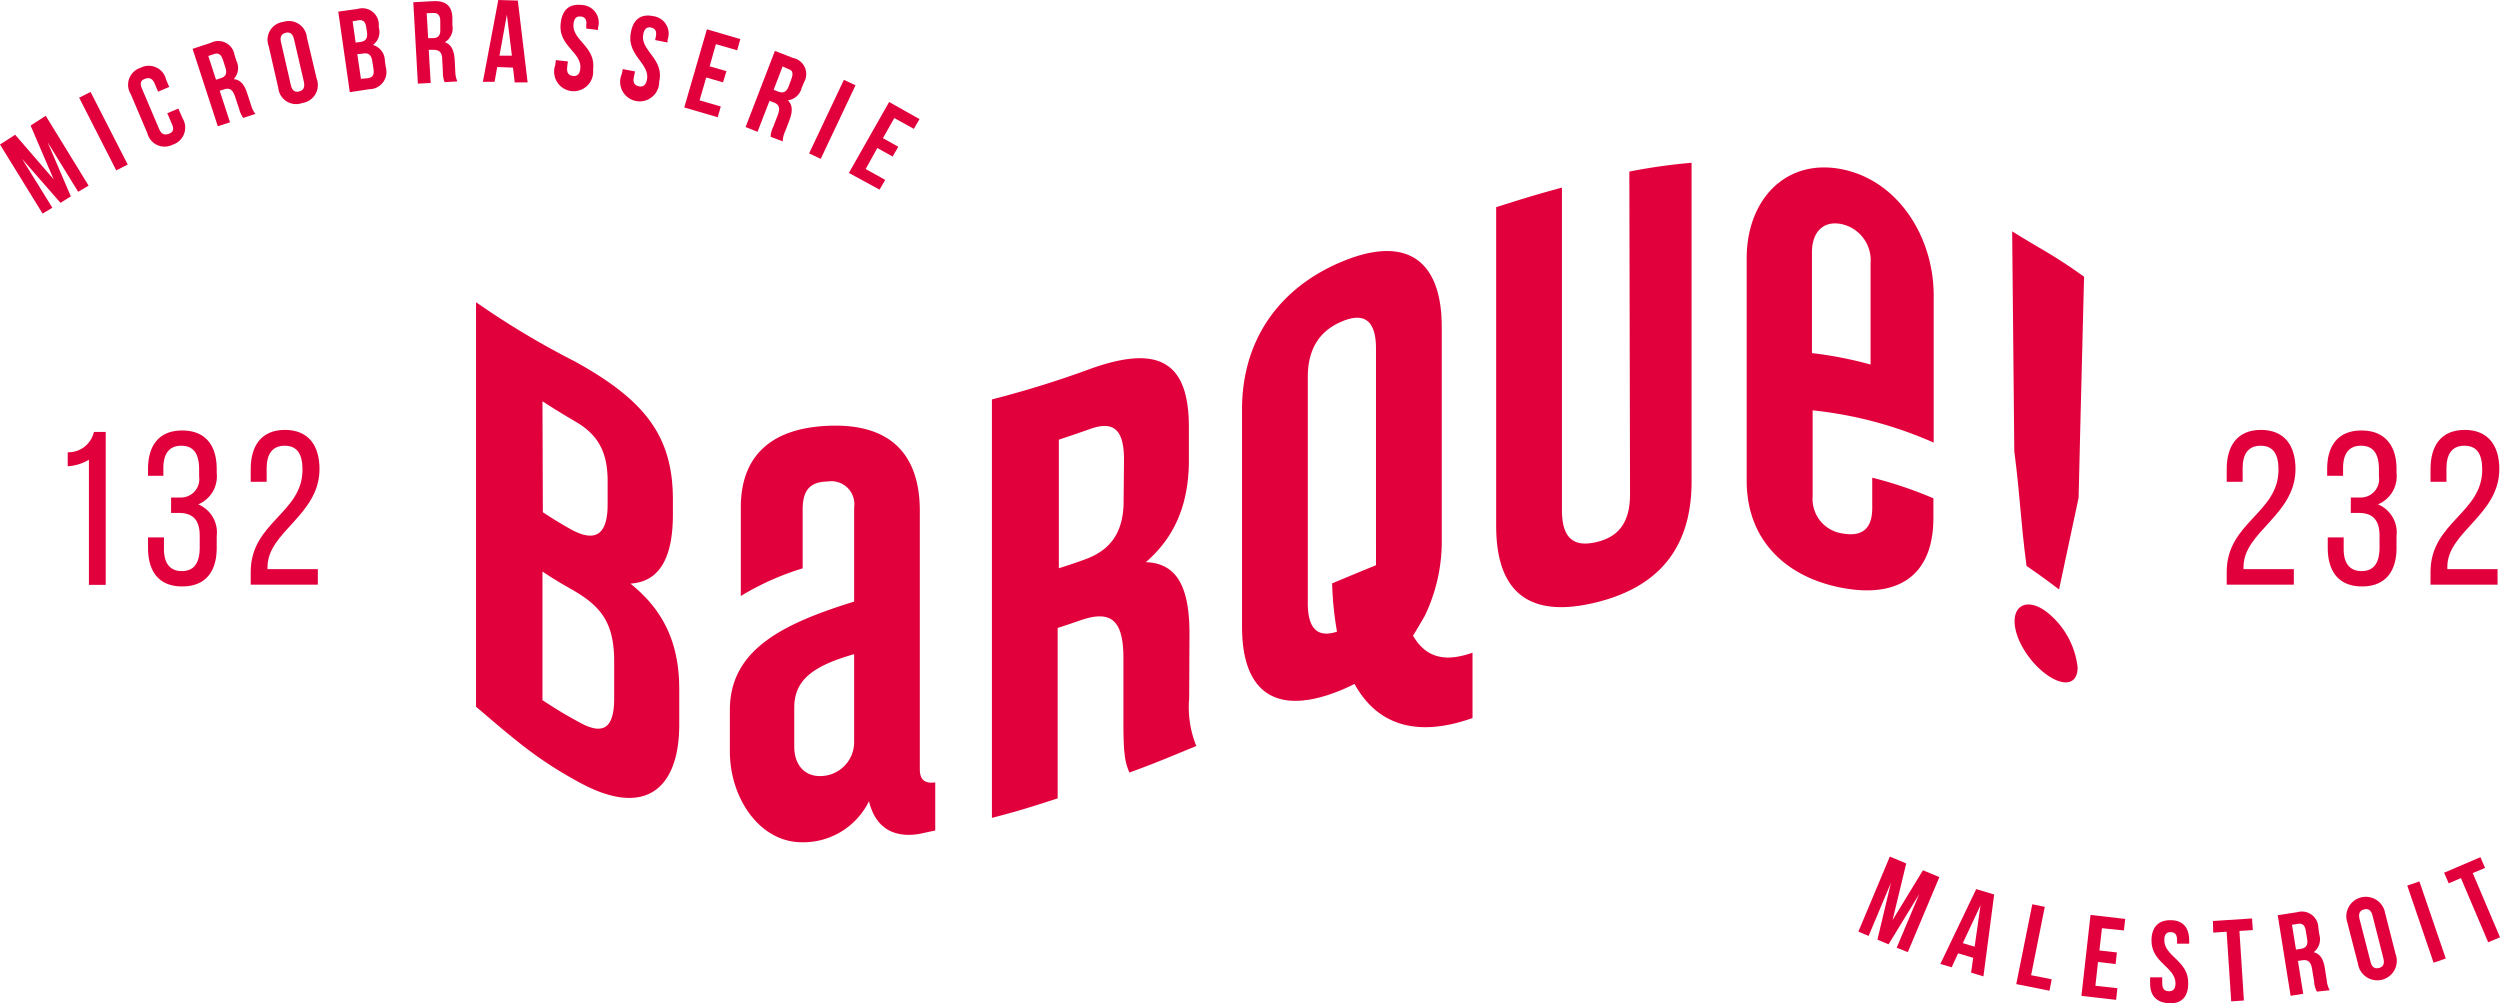
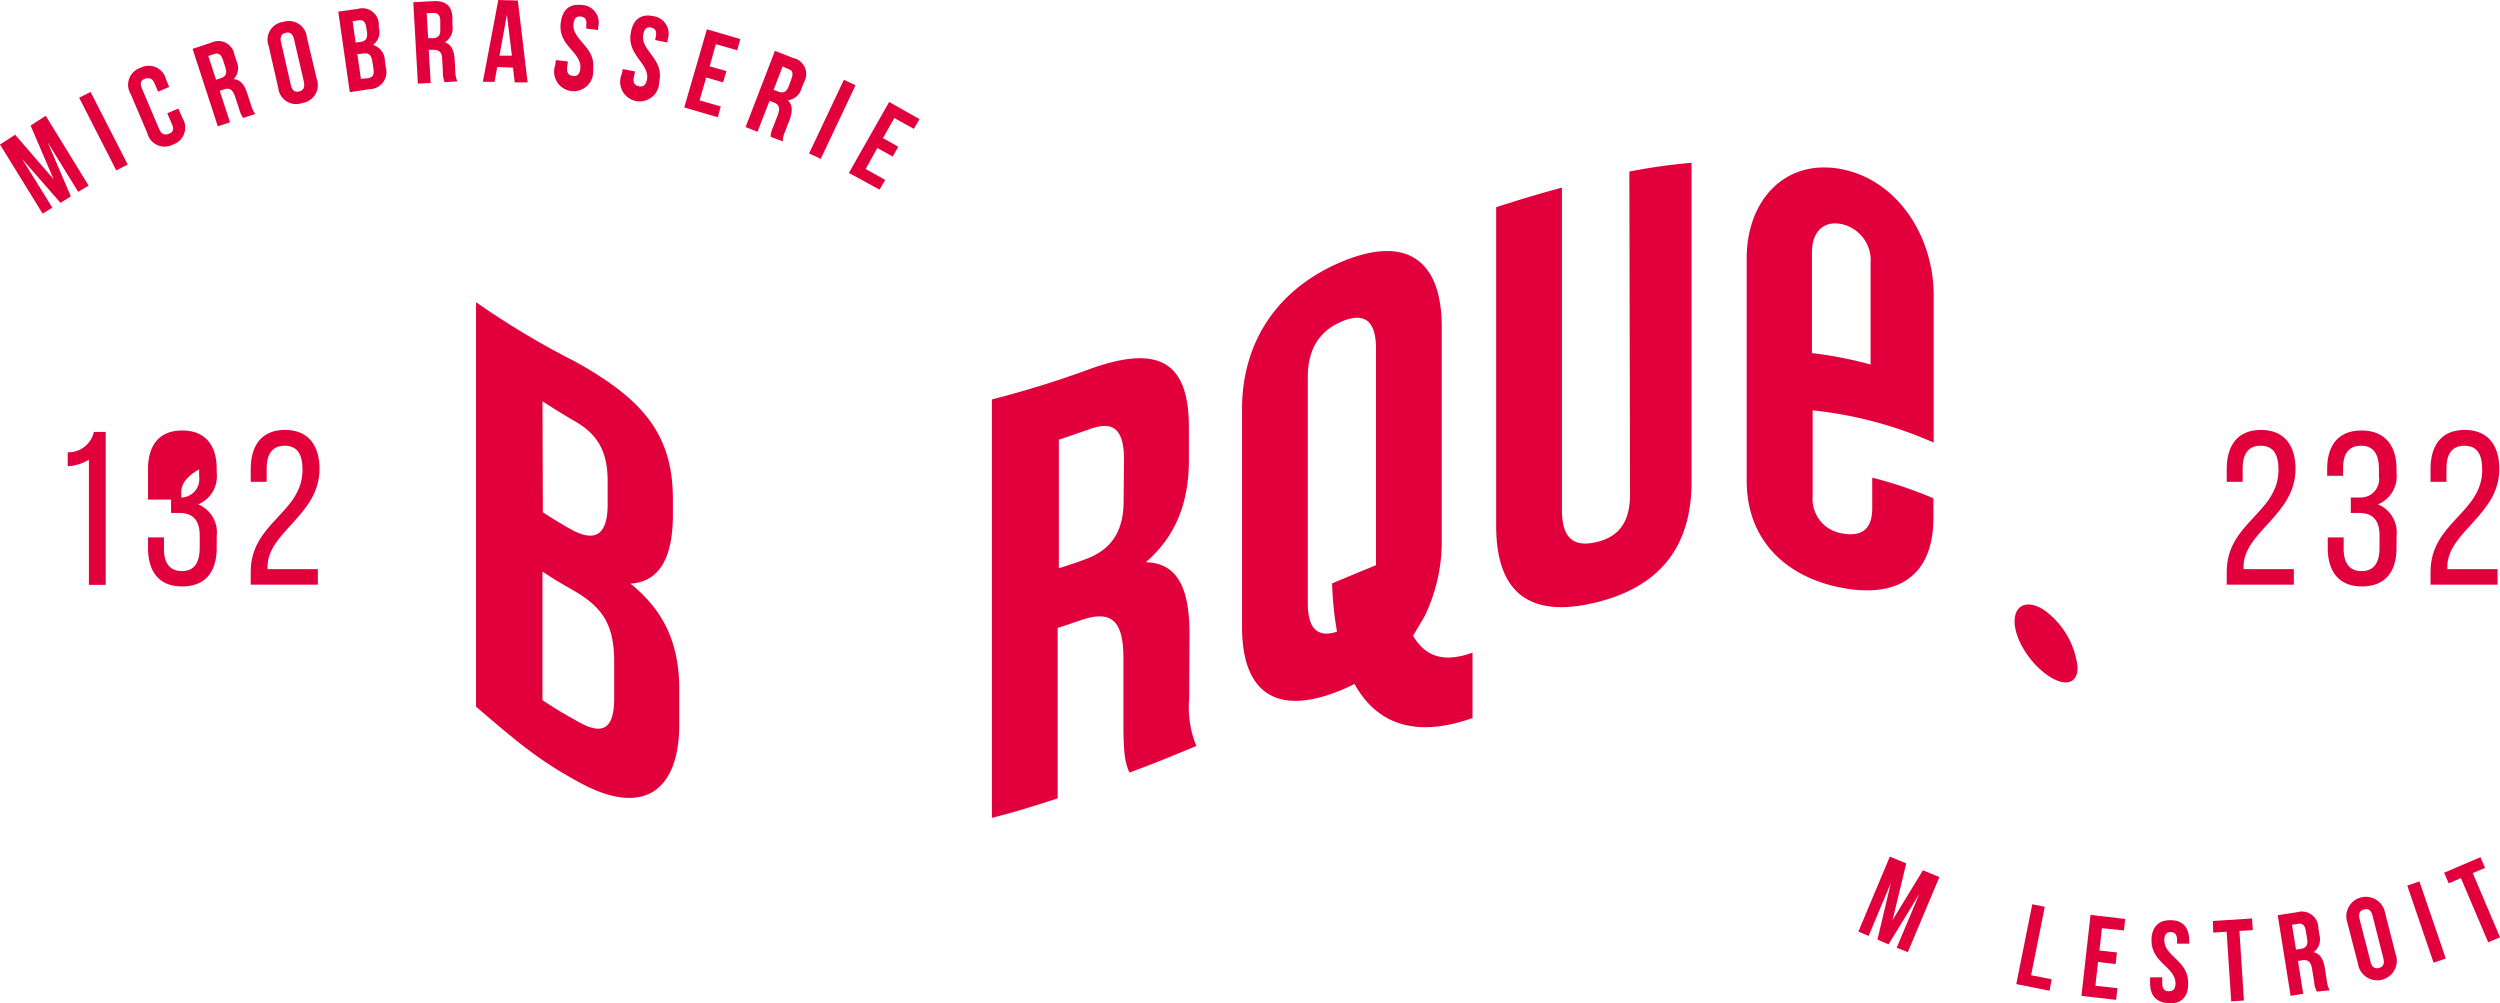
<svg xmlns="http://www.w3.org/2000/svg" viewBox="0 0 255.87 102.7">
  <defs>
    <style>.cls-1{fill:#e2003c;}</style>
  </defs>
  <title>Fichier 6</title>
  <g id="Calque_2" data-name="Calque 2">
    <g id="Calque_5" data-name="Calque 5">
      <path class="cls-1" d="M5.49,18.35l-2.36-5.5,1.55-1L9.07,19,8,19.63,4.87,14.55,7.25,20.1l-1.06.66-3.93-4.5,3.1,5-1,.6L0,14.79l1.55-1Z" />
      <path class="cls-1" d="M8.1,10l1.17-.59,3.8,7.43-1.17.6Z" />
      <path class="cls-1" d="M18.25,11.11l.44,1a1.83,1.83,0,0,1-1,2.69,1.82,1.82,0,0,1-2.61-1.17l-1.7-4a1.82,1.82,0,0,1,1-2.69A1.82,1.82,0,0,1,17,8.15l.32.75-1.14.48-.35-.82c-.23-.55-.56-.65-1-.49s-.53.47-.3,1l1.76,4.14c.24.55.56.64,1,.48s.54-.47.3-1l-.47-1.1Z" />
      <path class="cls-1" d="M24.89,12.07a2.88,2.88,0,0,1-.42-.94l-.41-1.24c-.24-.73-.58-.93-1.14-.74l-.43.14,1.05,3.23-1.25.4L19.71,5l1.87-.62A1.68,1.68,0,0,1,24,5.61l.2.62a1.67,1.67,0,0,1-.28,1.87c.7.06,1.1.59,1.37,1.42l.4,1.22a2.64,2.64,0,0,0,.45.92ZM21.32,5.73l.79,2.43L22.6,8c.46-.15.68-.44.47-1.08l-.25-.78c-.19-.57-.46-.75-.9-.61Z" />
      <path class="cls-1" d="M27.5,4.72A1.84,1.84,0,0,1,29,2.24a1.85,1.85,0,0,1,2.41,1.59l1,4.22a1.85,1.85,0,0,1-1.46,2.49A1.84,1.84,0,0,1,28.48,9Zm2.27,4c.14.58.44.74.84.64s.62-.37.49-1L30.09,4c-.14-.58-.45-.74-.85-.64s-.61.37-.48.95Z" />
      <path class="cls-1" d="M38.77,2.53l0,.29a1.63,1.63,0,0,1-.6,1.78,1.69,1.69,0,0,1,1.22,1.63l.1.67a1.76,1.76,0,0,1-1.69,2.23l-2,.3L34.62,1.19l2-.28A1.68,1.68,0,0,1,38.77,2.53Zm-2.68-.35.31,2.18.51-.07c.48-.07.74-.33.65-1l-.07-.46c-.08-.59-.32-.82-.78-.76Zm.48,3.36.37,2.53L37.67,8c.44-.07.64-.3.56-.91l-.11-.72c-.1-.76-.39-1-1-.88Z" />
      <path class="cls-1" d="M45.51,8.41a2.47,2.47,0,0,1-.18-1l-.07-1.31c0-.77-.33-1-.92-1l-.46,0,.2,3.39-1.31.07L42.3.23l2-.11c1.36-.08,2,.52,2,1.8l0,.66a1.66,1.66,0,0,1-.77,1.74c.68.24.93.85,1,1.72l.07,1.29a2.54,2.54,0,0,0,.21,1ZM43.67,1.35l.15,2.55.51,0c.48,0,.78-.26.73-.93l0-.82c0-.59-.25-.84-.72-.82Z" />
      <path class="cls-1" d="M54,8.43l-1.32,0-.18-1.51-1.61-.06-.27,1.51-1.2,0L51,0,53,.06ZM51.12,5.7l1.27,0L51.88,1.5Z" />
      <path class="cls-1" d="M59.54.51a1.8,1.8,0,0,1,1.67,2.3l0,.26L60,2.92l0-.34c.08-.59-.14-.84-.55-.89s-.68.15-.75.74c-.19,1.7,2.31,2.32,2,4.68a2,2,0,1,1-3.87-.45l.06-.51,1.23.14-.07.59c-.07.59.17.84.58.89s.7-.14.76-.73c.2-1.7-2.3-2.32-2-4.68C57.54,1,58.28.36,59.54.51Z" />
      <path class="cls-1" d="M66.84,1.65a1.81,1.81,0,0,1,1.48,2.44l0,.26L67.05,4.1l.07-.34c.12-.58-.07-.85-.48-.94s-.68.1-.8.68C65.5,5.18,68,6,67.47,8.35a2,2,0,1,1-3.83-.78l.1-.5L65,7.31l-.13.59c-.11.58.1.84.51.93s.71-.08.83-.66c.34-1.68-2.11-2.51-1.64-4.85C64.8,2,65.59,1.39,66.84,1.65Z" />
      <path class="cls-1" d="M72.63,6.79l1.72.49L74,8.43l-1.72-.5-.68,2.34,2.17.63L73.46,12l-3.43-1,2.32-8,3.42,1-.32,1.15-2.18-.63Z" />
      <path class="cls-1" d="M78.87,14a2.52,2.52,0,0,1,.26-1l.47-1.22c.28-.72.14-1.09-.42-1.3l-.42-.16-1.23,3.17L76.31,13l3-7.79,1.85.72a1.68,1.68,0,0,1,1.13,2.49L82.05,9a1.68,1.68,0,0,1-1.42,1.27c.52.49.49,1.16.18,2l-.46,1.2a2.22,2.22,0,0,0-.23,1ZM80.1,6.8l-.92,2.39.48.19c.46.17.82.08,1.06-.54L81,8.07c.21-.56.12-.88-.31-1Z" />
      <path class="cls-1" d="M86.37,8.17l1.19.56L84,16.26l-1.19-.56Z" />
      <path class="cls-1" d="M90.37,14.14l1.57.88-.58,1-1.57-.87L88.6,17.3l2,1.11-.58,1L86.88,17.7,91,10.44l3.11,1.75-.58,1-2-1.11Z" />
      <path class="cls-1" d="M193.7,94.17l3.11-5.1,1.68.7-3.23,7.68L194.12,97l2.32-5.51-3.15,5.16-1.14-.48,1.38-5.81-2.28,5.43-1.05-.44,3.22-7.68,1.68.7Z" />
-       <path class="cls-1" d="M203,99.93l-1.26-.38.21-1.52-1.54-.46L199.75,99l-1.16-.34L202.26,91l1.84.55Zm-2.11-3.4,1.21.36.6-4.23Z" />
      <path class="cls-1" d="M208,92.55l1.28.26-1.4,7,2.11.42-.23,1.17-3.4-.68Z" />
      <path class="cls-1" d="M214.87,97.28l1.79.2-.13,1.19-1.8-.21-.27,2.43,2.25.25-.13,1.19-3.55-.4.93-8.29,3.55.41-.13,1.18L215.13,95Z" />
      <path class="cls-1" d="M222.18,94.18c1.27,0,1.9.81,1.88,2.14v.26l-1.24,0v-.34c0-.6-.22-.83-.64-.84s-.66.21-.67.81c0,1.71,2.51,2.09,2.45,4.47,0,1.34-.71,2.09-2,2s-1.93-.8-1.9-2.14v-.51l1.24,0,0,.59c0,.6.25.82.66.83s.69-.19.7-.79c0-1.72-2.51-2.1-2.46-4.48C220.23,94.9,220.9,94.15,222.18,94.18Z" />
      <path class="cls-1" d="M226.49,94.26l4-.26.08,1.19-1.37.09.46,7.12-1.3.09-.47-7.13-1.37.09Z" />
      <path class="cls-1" d="M237.13,101.49a2.32,2.32,0,0,1-.28-1l-.21-1.29c-.12-.77-.43-1-1-.92l-.45.07.54,3.36-1.29.21-1.32-8.25,2-.31A1.69,1.69,0,0,1,237.28,95l.1.65a1.69,1.69,0,0,1-.58,1.81c.69.16,1,.75,1.14,1.61l.2,1.28a2.52,2.52,0,0,0,.3,1Zm-2.55-6.84.41,2.54.51-.08c.48-.08.74-.34.63-1L236,95.3c-.09-.59-.33-.82-.79-.75Z" />
      <path class="cls-1" d="M240.25,94.44a2,2,0,1,1,3.86-1l1.07,4.19a2,2,0,1,1-3.85,1Zm2.37,4c.14.58.45.73.86.63s.6-.39.45-1l-1.11-4.37c-.15-.57-.46-.73-.87-.62s-.6.39-.45,1Z" />
      <path class="cls-1" d="M246.38,90.64l1.24-.43,2.7,7.89-1.25.43Z" />
      <path class="cls-1" d="M250.15,89.32l3.72-1.59.47,1.1-1.26.53,2.79,6.57-1.21.51-2.79-6.57-1.25.54Z" />
      <path class="cls-1" d="M9.1,47.05a4.71,4.71,0,0,1-2.17.67V46.29a2.68,2.68,0,0,0,2.68-2.08h1.21V59.86H9.1Z" />
-       <path class="cls-1" d="M22.18,48v.4a3.11,3.11,0,0,1-1.89,3.22,3.11,3.11,0,0,1,1.89,3.24v1.21c0,2.39-1.11,3.95-3.53,3.95s-3.5-1.56-3.5-3.95V55h1.63v1.19c0,1.41.58,2.26,1.83,2.26s1.83-.83,1.83-2.42v-1.2c0-1.55-.65-2.29-2-2.33h-.93V50.92h1a1.88,1.88,0,0,0,1.87-2.15v-.72c0-1.6-.56-2.43-1.83-2.43s-1.83.87-1.83,2.28v.8H15.15V48c0-2.39,1.11-3.94,3.5-3.94S22.18,45.6,22.18,48Z" />
+       <path class="cls-1" d="M22.18,48v.4a3.11,3.11,0,0,1-1.89,3.22,3.11,3.11,0,0,1,1.89,3.24v1.21c0,2.39-1.11,3.95-3.53,3.95s-3.5-1.56-3.5-3.95V55h1.63v1.19c0,1.41.58,2.26,1.83,2.26s1.83-.83,1.83-2.42v-1.2c0-1.55-.65-2.29-2-2.33h-.93V50.92h1a1.88,1.88,0,0,0,1.87-2.15v-.72s-1.83.87-1.83,2.28v.8H15.15V48c0-2.39,1.11-3.94,3.5-3.94S22.18,45.6,22.18,48Z" />
      <path class="cls-1" d="M32.7,48c0,4.72-5.29,6.41-5.32,10v.25h5.15v1.59H25.66V58.52c0-5.06,5.3-6,5.3-10.44,0-1.61-.54-2.46-1.83-2.46s-1.84.91-1.84,2.3v1.39H25.66V48c0-2.39,1.1-4,3.51-4S32.7,45.62,32.7,48Z" />
      <path class="cls-1" d="M234.94,48c0,4.72-5.3,6.41-5.32,10v.25h5.15v1.59H227.9V58.52c0-5.06,5.3-6,5.3-10.44,0-1.61-.54-2.46-1.84-2.46s-1.83.91-1.83,2.3v1.39H227.9V48c0-2.39,1.1-4,3.51-4S234.94,45.62,234.94,48Z" />
      <path class="cls-1" d="M245.28,48v.4a3.11,3.11,0,0,1-1.9,3.22,3.11,3.11,0,0,1,1.9,3.24v1.21c0,2.39-1.12,3.95-3.53,3.95s-3.51-1.56-3.51-3.95V55h1.63v1.19c0,1.41.58,2.26,1.83,2.26s1.84-.83,1.84-2.42v-1.2c0-1.55-.65-2.29-2-2.33h-.94V50.92h1a1.88,1.88,0,0,0,1.88-2.15v-.72c0-1.6-.56-2.43-1.84-2.43s-1.83.87-1.83,2.28v.8h-1.63V48c0-2.39,1.12-3.94,3.51-3.94S245.28,45.6,245.28,48Z" />
      <path class="cls-1" d="M255.8,48c0,4.72-5.3,6.41-5.32,10v.25h5.14v1.59h-6.86V58.52c0-5.06,5.29-6,5.29-10.44,0-1.61-.53-2.46-1.83-2.46s-1.83.91-1.83,2.3v1.39h-1.63V48c0-2.39,1.09-4,3.5-4S255.8,45.62,255.8,48Z" />
      <path class="cls-1" d="M64.52,59.73c3-.18,4.35-2.67,4.35-7.08V51.12c0-6.61-3-10.23-10-14.11a84.41,84.41,0,0,1-10.15-6.08v41.4c4.23,3.61,6.35,5.45,10.58,7.75,6.73,3.67,10.22.67,10.22-5.94V70.66C69.54,66.13,68.13,62.62,64.52,59.73Zm-9-18.66c1.3.84,1.94,1.23,3.24,2,2.39,1.34,3.43,3.11,3.43,6.17v2.39c0,3.42-1.53,3.86-4,2.41-1.05-.6-1.58-.93-2.63-1.61Zm7.34,30.41c0,3.18-1.22,3.72-3.49,2.49-1.54-.84-2.31-1.3-3.85-2.31V58.5c1.2.79,1.8,1.15,3,1.83,3.05,1.74,4.34,3.44,4.34,7.41Z" />
      <path class="cls-1" d="M121.74,64.87c0-4.47-1.1-7.24-4.47-7.33,3-2.58,4.41-6,4.41-10.45V43.72c0-6.61-3-8.49-10-6a103.22,103.22,0,0,1-10.16,3.16c0,17.13,0,25.7,0,42.83,2.69-.7,4-1.11,6.73-2V64.27c.93-.3,1.39-.46,2.32-.78,3.06-1.06,4.41-.13,4.41,3.85v6.73c0,3.49.24,4.07.61,5,2.74-1,4.11-1.59,6.85-2.72a10.61,10.61,0,0,1-.73-4.9ZM115,51.27c0,3.43-1.53,5.12-4,6-1,.37-1.58.55-2.63.89V45c1.29-.43,1.94-.65,3.24-1.11,2.39-.84,3.43.1,3.43,3.16Z" />
      <path class="cls-1" d="M166.83,50.6c0,3.06-1.34,4.4-3.48,4.89s-3.49-.23-3.49-3.29v-33c-2.69.73-4,1.14-6.73,2V53.82c0,6.85,3.42,9.43,10,7.89s10-5.58,10-12.43V16.66a58.1,58.1,0,0,0-6.37.9Z" />
-       <path class="cls-1" d="M94.14,78.71V52.28c0-5.53-2.76-8.88-9.09-8.71s-9.23,3.28-9.23,8.35V61a27.68,27.68,0,0,1,6.33-2.83v-6c0-1.91.66-2.86,2.57-2.89a2.35,2.35,0,0,1,2.7,2.65v9.64C80,63.87,74.7,66.54,74.7,72.67v4.24c0,4.75,3,9.17,7.18,9.29A7.5,7.5,0,0,0,88.94,82c.66,2.77,2.57,3.78,5.14,3.35L95.72,85V80.08C94.6,80.22,94.14,79.77,94.14,78.71ZM87.42,76a3.47,3.47,0,0,1-3.49,3.43c-1.72,0-2.64-1.3-2.64-3v-4c0-2.9,2-4.29,6.13-5.48Z" />
      <path class="cls-1" d="M188.45,17.31c-5.73-1.1-9.68,3.18-9.68,9.11v22.8c0,6,3.95,9.82,9.68,10.93S197.88,59,197.88,53V51a41.93,41.93,0,0,0-6.26-2.11V52c0,2-.92,3-3.1,2.59a3.56,3.56,0,0,1-3-3.79V42a41.11,41.11,0,0,1,12.39,3.3V30.16C197.88,24.23,194.26,18.43,188.45,17.31Zm3,20a39.72,39.72,0,0,0-6-1.17V25.8c0-2,1.12-3.24,3-2.87a3.78,3.78,0,0,1,3,4Z" />
      <path class="cls-1" d="M144.62,65.06c.47-.75.87-1.47,1.19-2a17.6,17.6,0,0,0,1.75-7.31V33.46c0-6.85-3.61-9.44-10.22-6.68S127.12,35,127.12,41.88V64.15c0,6.86,3.61,9.21,10.22,6.45.48-.2.89-.4,1.29-.6,2.21,4,6.11,5.61,12.08,3.49V66.8C148.31,67.65,146.09,67.61,144.62,65.06Zm-10.77-3.33V38.59c0-3.05,1.35-4.79,3.49-5.69s3.49-.28,3.49,2.78V57.85c-1.8.73-2.7,1.11-4.49,1.86a34,34,0,0,0,.5,4.94C135,65.25,133.85,64.54,133.85,61.73Z" />
-       <path class="cls-1" d="M205.94,23.68c.09,9,.13,13.51.22,22.51.62,4.79.62,6.92,1.25,11.73,1.58,1.07,3.33,2.41,3.33,2.41l2-9.38s.33-13.89.56-22.63C209.91,25.9,209,25.6,205.94,23.68Z" />
      <path class="cls-1" d="M209.42,62.59c-1.78-1.31-3.23-.76-3.23,1s1.45,4.12,3.23,5.42,3.22,1.08,3.22-.7A8.39,8.39,0,0,0,209.42,62.59Z" />
    </g>
  </g>
</svg>